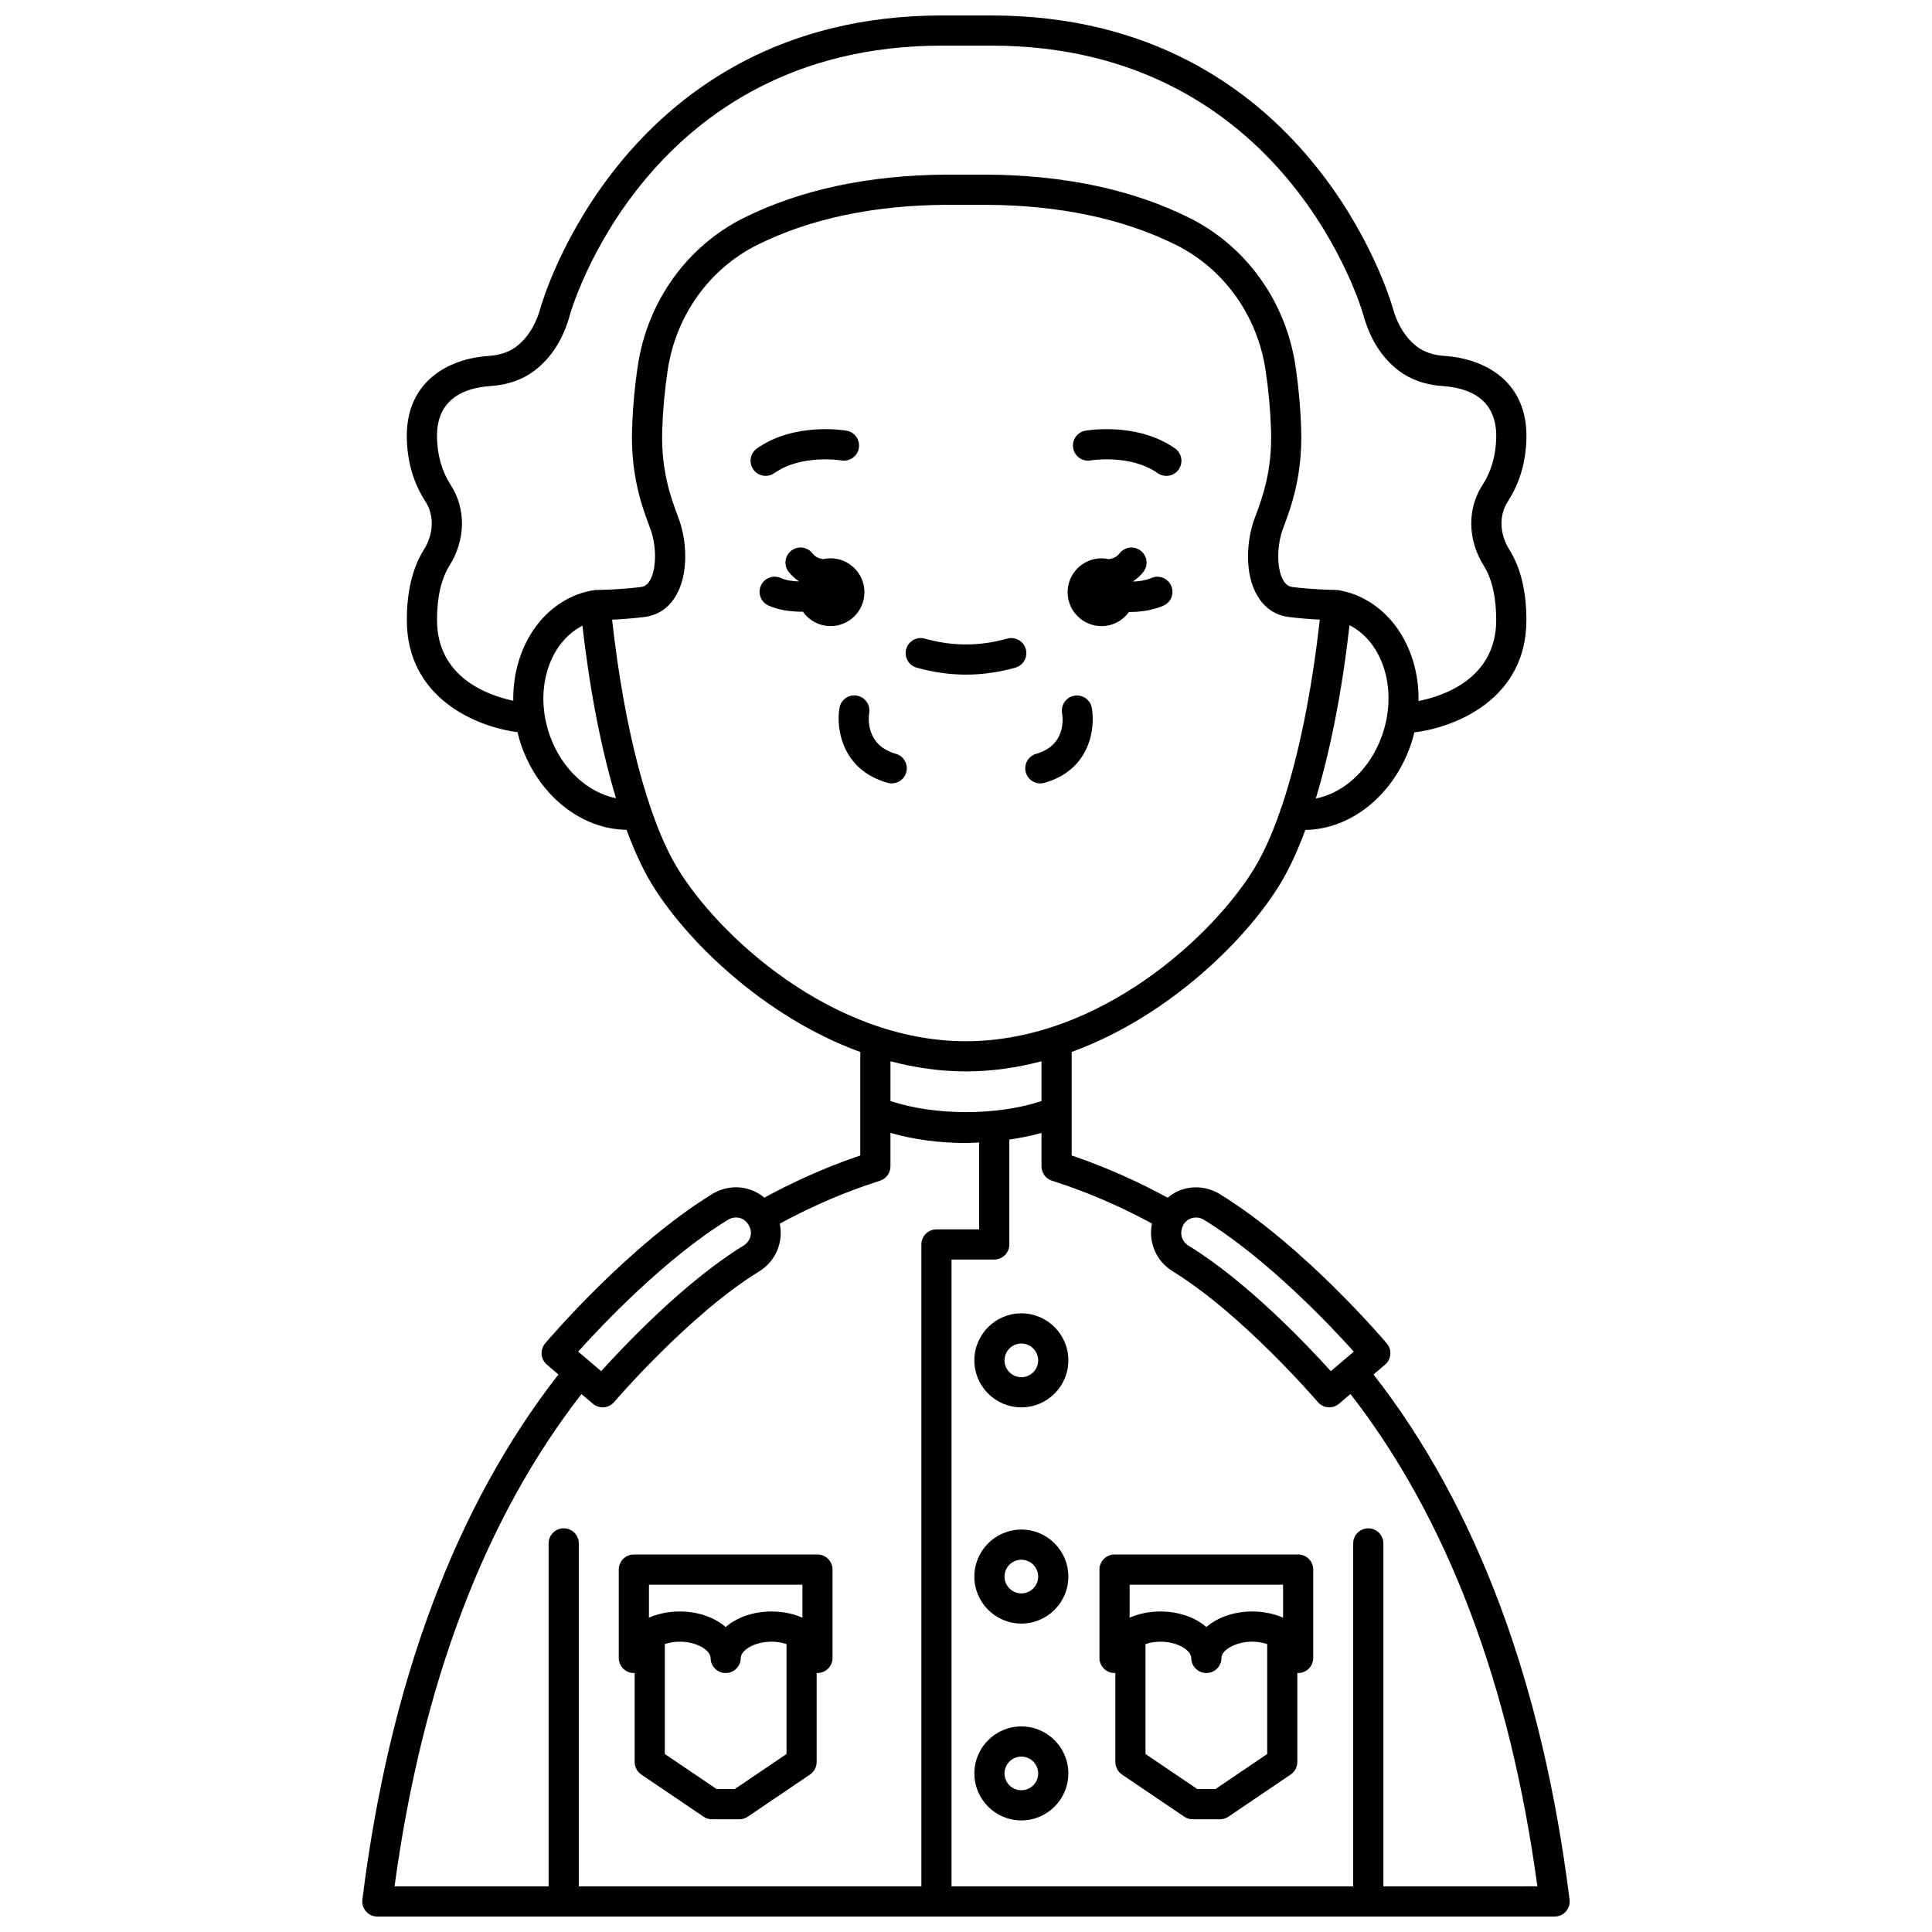
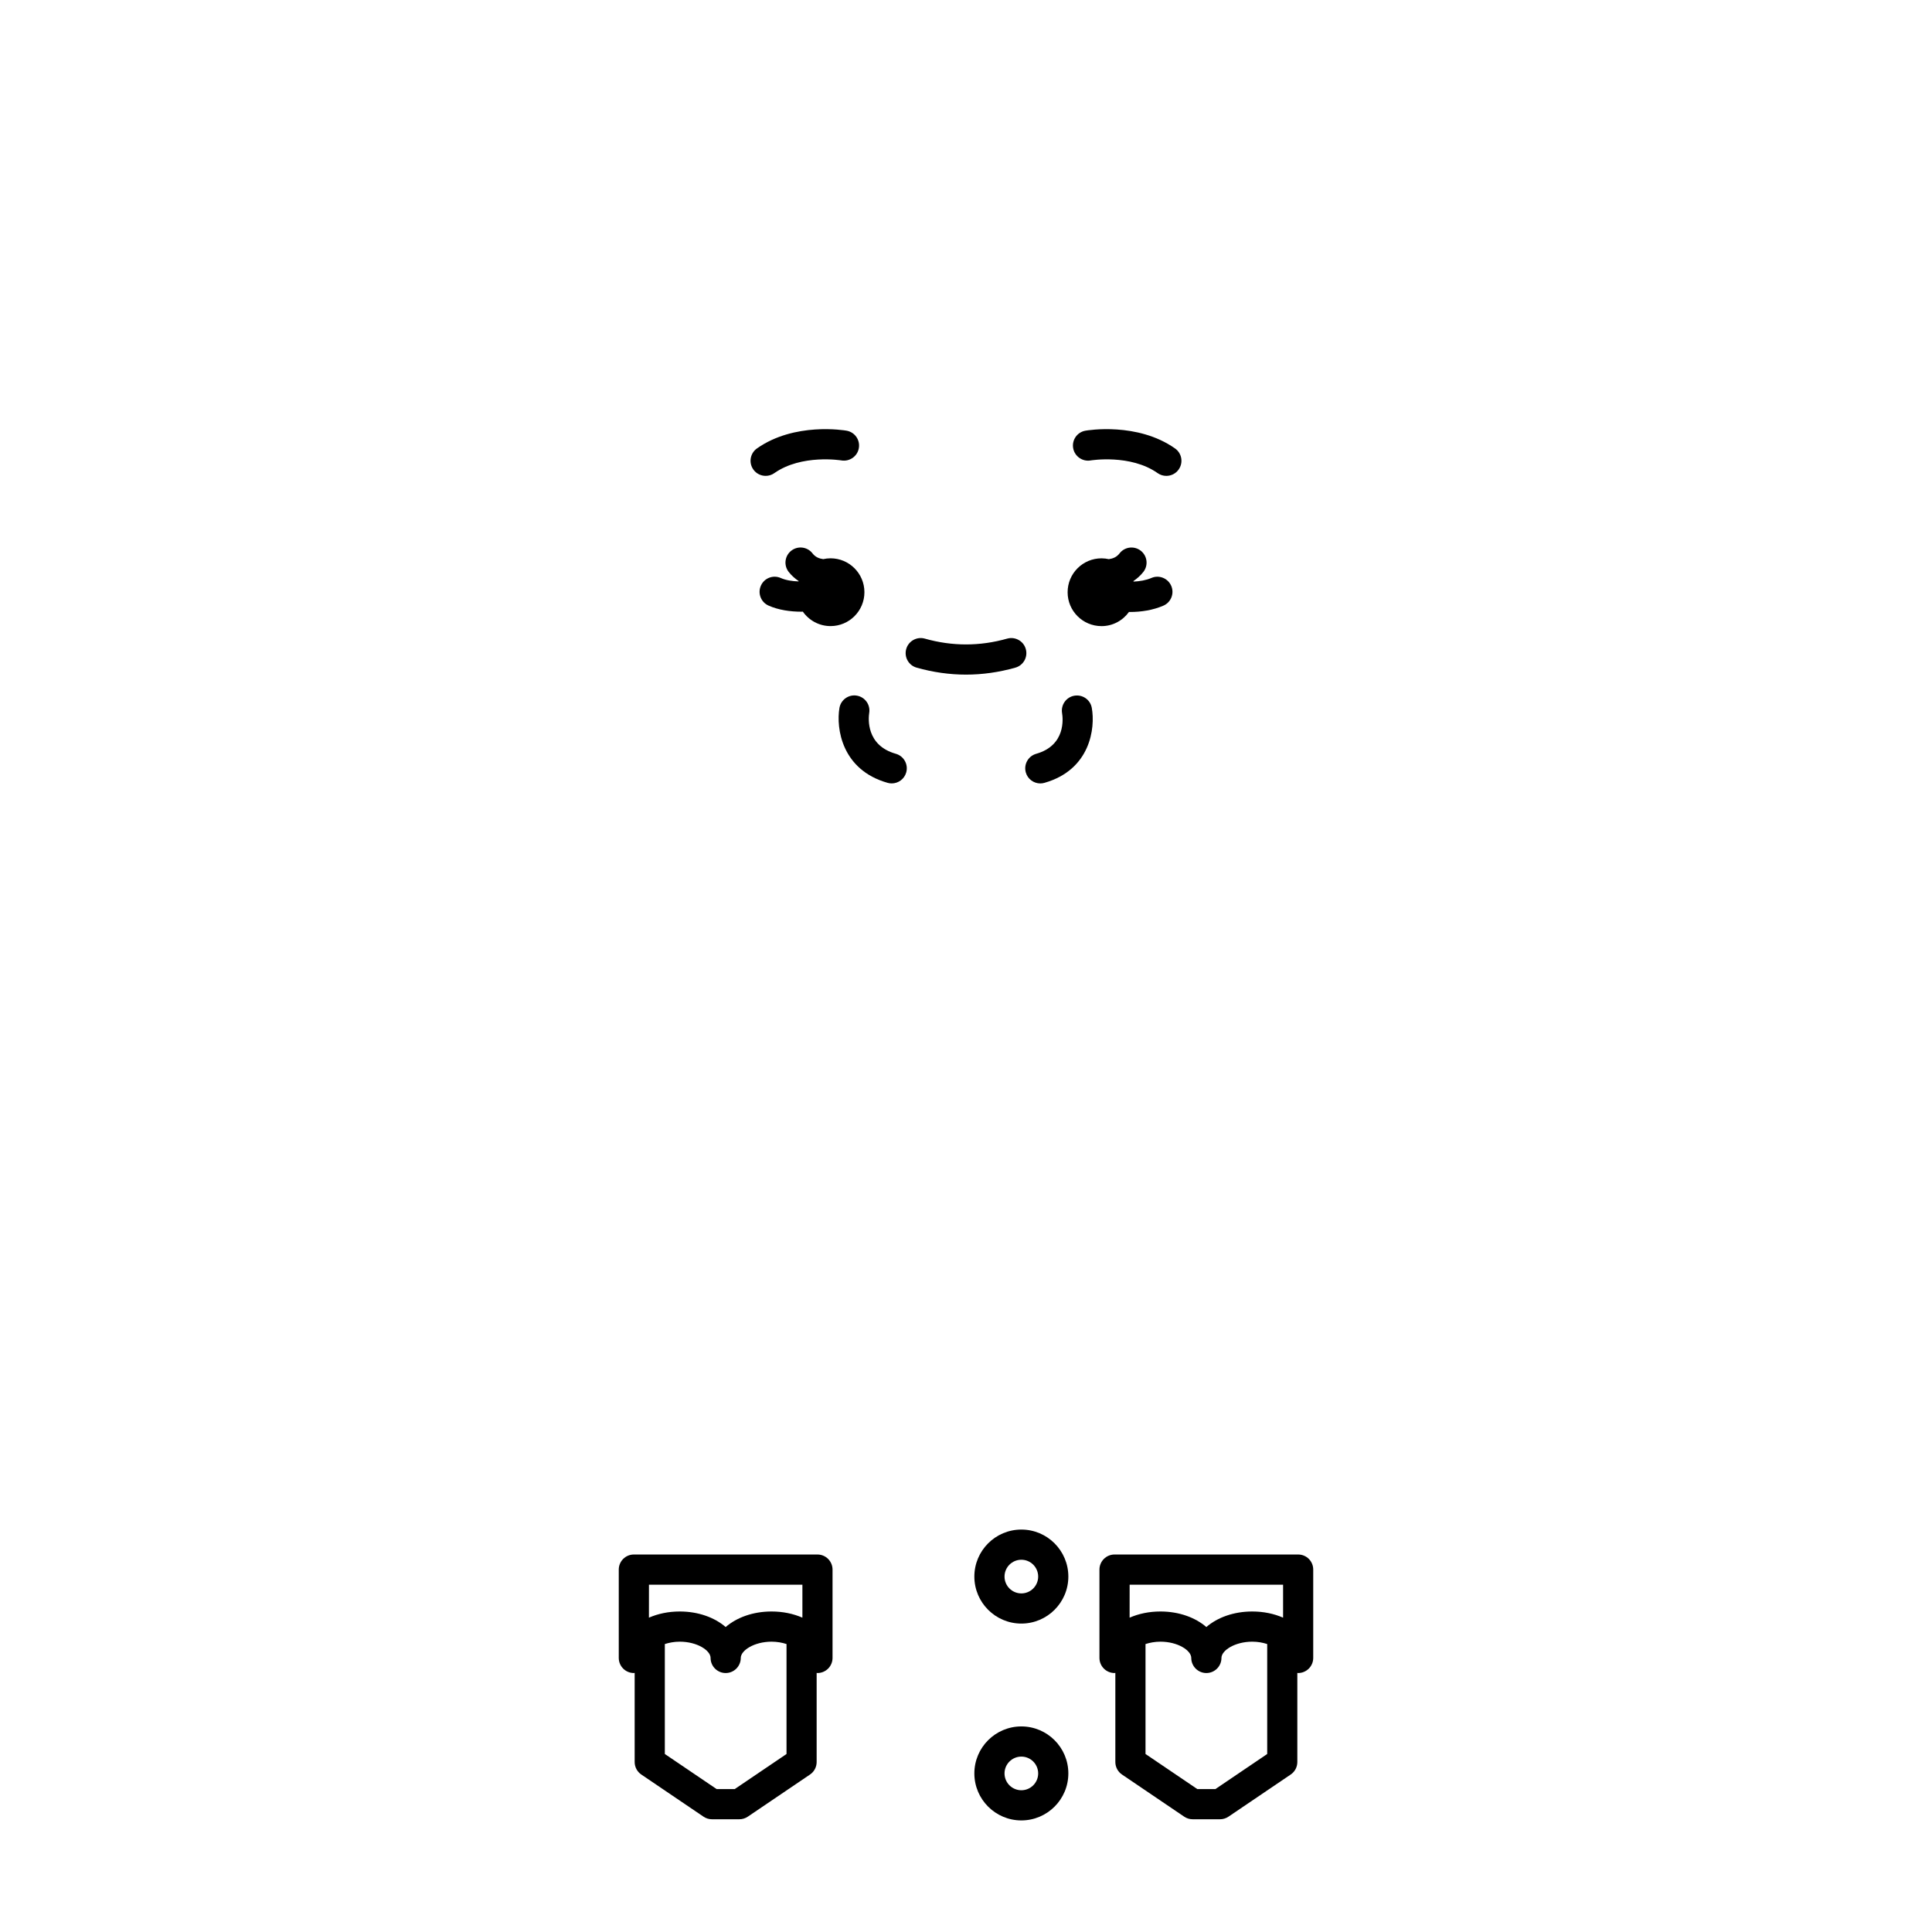
<svg xmlns="http://www.w3.org/2000/svg" width="800px" height="800px" version="1.1" viewBox="144 144 512 512">
  <defs>
    <clipPath id="a">
-       <path d="m240 148.09h320v503.81h-320z" />
-     </clipPath>
+       </clipPath>
  </defs>
  <path d="m435.91 309.93c3.008 0 5.652-1.492 7.281-3.758 0.086 0 0.164 0.012 0.254 0.012 2.945 0 6.062-0.473 8.844-1.668 2.031-0.867 2.973-3.219 2.102-5.25-0.871-2.031-3.234-2.977-5.25-2.102-1.469 0.629-3.129 0.891-4.738 0.965-0.016-0.043-0.023-0.09-0.039-0.129 0.98-0.684 1.891-1.469 2.66-2.465 1.348-1.75 1.016-4.262-0.734-5.606s-4.258-1.023-5.606 0.734c-0.766 0.992-1.766 1.375-2.832 1.52-0.625-0.137-1.27-0.219-1.938-0.219-4.961 0-8.984 4.023-8.984 8.984-0.008 4.957 4.019 8.98 8.98 8.98z" />
  <path d="m373.08 300.94c0-4.961-4.023-8.984-8.984-8.984-0.664 0-1.309 0.086-1.938 0.219-1.066-0.145-2.066-0.527-2.832-1.52-1.344-1.75-3.852-2.078-5.606-0.734-1.75 1.344-2.082 3.856-0.734 5.606 0.766 0.996 1.68 1.781 2.66 2.461-0.012 0.031-0.02 0.062-0.027 0.098-1.691-0.059-3.383-0.32-4.691-0.902-2.031-0.902-4.387 0.004-5.281 2.019-0.902 2.016 0.004 4.383 2.019 5.281 2.59 1.16 5.723 1.625 8.742 1.625 0.121 0 0.23-0.016 0.352-0.02 1.625 2.312 4.305 3.832 7.344 3.832 4.953 0.004 8.977-4.016 8.977-8.98z" />
  <path d="m433.02 266.02c0.109-0.016 10.547-1.727 17.77 3.363 0.699 0.496 1.504 0.73 2.301 0.73 1.254 0 2.496-0.59 3.273-1.695 1.273-1.809 0.84-4.305-0.965-5.574-9.973-7.023-23.195-4.805-23.758-4.703-2.172 0.383-3.617 2.449-3.242 4.621 0.379 2.176 2.481 3.637 4.621 3.258z" />
  <path d="m349.21 269.38c7.219-5.082 17.664-3.379 17.77-3.363 2.172 0.359 4.242-1.074 4.621-3.246 0.387-2.176-1.066-4.25-3.242-4.633-0.559-0.094-13.773-2.324-23.758 4.703-1.805 1.273-2.238 3.766-0.965 5.574 0.777 1.105 2.016 1.695 3.273 1.695 0.797 0 1.602-0.234 2.301-0.73z" />
  <g clip-path="url(#a)">
-     <path d="m508 508.25 3.055-2.594c1.684-1.43 1.887-3.949 0.465-5.633-0.895-1.055-22.129-25.992-44.277-39.586-2.914-1.793-6.453-2.254-9.723-1.273-1.508 0.457-2.879 1.227-4.086 2.238-7.828-4.269-15.969-7.902-24.262-10.789l-1.164-0.387v-11.504-0.012-15.93c26.129-9.551 46.727-30.324 55.391-44.77 2.316-3.859 4.504-8.594 6.527-14.07 11.789-0.16 22.879-8.75 27.703-21.879 0.484-1.32 0.863-2.648 1.195-3.981 11.055-1.344 29.699-8.926 29.691-29.781-0.004-7.57-1.52-13.828-4.504-18.605-2.648-4.227-2.805-9.141-0.406-12.828 3.141-4.84 4.797-10.504 4.914-16.824 0.27-14.961-11.039-21.027-21.707-21.719-2.863-0.184-5.348-1.008-7.184-2.379-3.109-2.328-5.348-5.934-6.656-10.723-0.211-0.773-22.012-77.125-106.3-77.125h-13.023c-84.301 0-106.08 76.352-106.29 77.125-1.309 4.793-3.547 8.398-6.66 10.723-1.836 1.371-4.316 2.191-7.18 2.379-10.672 0.691-21.977 6.758-21.707 21.719 0.113 6.32 1.766 11.977 4.914 16.828 2.398 3.684 2.242 8.598-0.406 12.824-2.984 4.762-4.5 11.023-4.504 18.605-0.008 20.621 18.227 28.27 29.316 29.73 0.332 1.348 0.711 2.691 1.203 4.027 4.824 13.129 15.914 21.695 27.703 21.852 2.023 5.477 4.207 10.238 6.523 14.098 8.672 14.449 29.277 35.234 55.418 44.781v15.914 0.012 11.508l-1.219 0.406c-8.238 2.871-16.383 6.5-24.188 10.762-1.199-0.996-2.582-1.773-4.102-2.231-3.254-0.984-6.801-0.516-9.723 1.273-22.148 13.594-43.387 38.535-44.277 39.586-1.418 1.684-1.219 4.199 0.465 5.633l3.062 2.602c-27.305 34.98-44.789 81.793-51.961 139.16-0.145 1.141 0.211 2.285 0.969 3.144 0.762 0.859 1.852 1.352 3 1.352h311.98c1.148 0 2.238-0.492 3-1.352 0.758-0.859 1.113-2.004 0.969-3.144-7.176-57.375-24.66-104.19-51.961-139.16zm-48.172-41.43c0.379-0.113 0.758-0.168 1.141-0.168 0.723 0 1.438 0.203 2.082 0.602 16.703 10.246 33.406 27.922 39.723 34.941l-6.094 5.184c-6.191-6.859-22.172-23.742-37.691-33.25-1.785-1.094-2.477-3.191-1.508-5.266 0.461-1 1.297-1.727 2.348-2.043zm32.875-111.2c3.879-12.809 6.969-28.539 8.93-45.93 9.105 4.652 12.922 17.543 8.488 29.602-3.191 8.688-10.055 14.906-17.418 16.328zm-232.89-47.32c0.004-6.055 1.109-10.891 3.285-14.363 4.316-6.894 4.441-15.105 0.336-21.43-2.32-3.574-3.539-7.82-3.625-12.613-0.188-10.461 7.629-13.164 14.227-13.59 4.414-0.289 8.375-1.656 11.449-3.957 4.574-3.414 7.797-8.469 9.586-15.027 0.195-0.711 20.316-71.227 98.582-71.227h13.023c78.242 0 98.383 70.516 98.578 71.23 1.789 6.551 5.012 11.602 9.582 15.027 3.082 2.301 7.043 3.668 11.453 3.957 6.59 0.426 14.414 3.133 14.227 13.59-0.09 4.805-1.309 9.051-3.625 12.613-4.106 6.324-3.981 14.535 0.336 21.43 2.176 3.484 3.281 8.316 3.285 14.367 0.004 15.59-14.102 20.18-20.586 21.473 0.207-12.508-6.07-23.891-16.707-28.133-1.297-0.516-2.711-0.914-4.316-1.223-0.227-0.043-0.52-0.07-0.75-0.074-1.492-0.023-6.734-0.152-11.621-0.777-0.695-0.09-1.59-0.359-2.394-1.684-1.797-2.965-1.863-9.125-0.152-13.738l0.242-0.648c1.867-5.016 4.996-13.414 4.598-25.699-0.176-5.617-0.691-11.297-1.523-16.875-2.551-17.055-13.062-31.707-28.121-39.203-15.012-7.469-33.055-11.316-53.645-11.445h-10.766c-20.574 0.129-38.609 3.981-53.625 11.445-15.062 7.496-25.57 22.148-28.121 39.203-0.836 5.613-1.348 11.289-1.523 16.875-0.391 12.309 2.742 20.711 4.617 25.73l0.23 0.621c1.707 4.606 1.641 10.77-0.156 13.734-0.801 1.324-1.699 1.598-2.394 1.684-5.719 0.73-11.957 0.781-12.023 0.781-0.152 0-0.285 0.074-0.434 0.098-0.098 0.012-0.188-0.02-0.285-0.004-1.066 0.203-2.672 0.547-4.328 1.203-10.609 4.227-16.887 15.578-16.707 28.055-6.633-1.406-20.211-6.113-20.207-21.406zm30.027 30.996c-4.43-12.043-0.566-24.812 8.512-29.48 1.961 17.305 5.035 32.945 8.891 45.719-7.34-1.445-14.215-7.574-17.402-16.238zm33.582 34.594c-7.738-12.898-14.012-36.84-17.211-65.672 2.418-0.113 5.547-0.324 8.602-0.711 3.481-0.445 6.324-2.34 8.223-5.477 3.609-5.965 2.953-14.891 0.812-20.66l-0.234-0.633c-1.777-4.754-4.457-11.945-4.121-22.68 0.168-5.269 0.652-10.637 1.445-15.945 2.164-14.473 11.051-26.891 23.77-33.223 13.914-6.918 30.77-10.492 50.086-10.609h10.723c19.332 0.121 36.195 3.691 50.105 10.609 12.723 6.332 21.605 18.75 23.77 33.223 0.789 5.269 1.277 10.633 1.445 15.945 0.34 10.719-2.336 17.902-4.102 22.656l-0.246 0.66c-2.141 5.766-2.805 14.695 0.805 20.656 1.902 3.141 4.746 5.035 8.227 5.481 2.891 0.371 5.879 0.578 8.234 0.695-2.164 19.445-5.715 36.66-10.168 49.762-0.172 0.336-0.301 0.699-0.375 1.086-2.055 5.875-4.293 10.883-6.672 14.844-10.684 17.797-40.918 46.039-76.559 46.039-35.645 0-65.879-28.242-76.559-46.047zm76.559 54.047c6.898 0 13.594-1 20.027-2.688v10.539c-11.719 3.914-28.309 3.914-40.027-0.004v-10.531c6.43 1.688 13.109 2.684 20 2.684zm-63.043 39.309c0.992-0.605 2.133-0.758 3.227-0.434 1.051 0.32 1.887 1.043 2.481 2.32 0.836 1.797 0.145 3.894-1.641 4.988-15.477 9.492-31.508 26.41-37.688 33.254l-6.098-5.188c6.316-7.016 23.02-24.691 39.719-34.941zm-38.84 46.191 3.027 2.57c0.75 0.641 1.672 0.953 2.582 0.953 1.133 0 2.254-0.48 3.051-1.406 0.195-0.23 19.949-23.289 38.422-34.613 4.383-2.688 6.477-7.719 5.469-12.66 7.367-4.004 15.008-7.406 22.691-10.086l3.902-1.301c1.641-0.539 2.738-2.07 2.738-3.793v-8.863c6.07 1.73 12.977 2.676 20.016 2.676 1.172 0 2.324-0.102 3.488-0.152v23.039h-11.312c-2.211 0-4 1.793-4 4v170.1h-90.785v-90.883c0-2.207-1.789-4-4-4s-4 1.793-4 4v90.883l-40.828 0.004c7.301-53.715 23.961-97.57 49.539-130.47zm212.51 130.47v-90.883c0-2.207-1.789-4-4-4-2.211 0-4 1.793-4 4v90.883h-106.44v-166.11h11.312c2.211 0 4-1.793 4-4v-27.797c2.957-0.441 5.836-1 8.523-1.77v8.859c0 1.723 1.102 3.25 2.738 3.797l3.848 1.281c7.715 2.688 15.332 6.082 22.695 10.078-1.027 4.832 1.074 9.961 5.519 12.688 18.352 11.254 38.113 34.246 38.41 34.598 0.684 0.812 1.66 1.32 2.719 1.41 0.113 0.008 0.227 0.012 0.34 0.012 0.945 0 1.867-0.336 2.586-0.953l3.027-2.574c25.57 32.887 42.234 76.746 49.535 130.47l-40.816 0.004z" />
-   </g>
+     </g>
  <path d="m381.4 343.76c-7.93-2.242-7.266-9.391-7.051-10.824 0.355-2.168-1.109-4.219-3.281-4.586-2.168-0.375-4.242 1.098-4.609 3.273-0.906 5.356 0.59 16.395 12.762 19.836 0.363 0.102 0.73 0.152 1.094 0.152 1.742 0 3.348-1.152 3.844-2.914 0.598-2.125-0.637-4.336-2.758-4.938z" />
  <path d="m415.85 348.71c0.5 1.758 2.102 2.906 3.844 2.906 0.363 0 0.73-0.051 1.098-0.156 12.172-3.457 13.523-14.52 12.539-19.891-0.395-2.16-2.449-3.566-4.621-3.199-2.164 0.379-3.613 2.449-3.25 4.617 0.238 1.406 1.012 8.547-6.852 10.777-2.129 0.605-3.359 2.816-2.758 4.945z" />
  <path d="m414.67 549.35c-6.871 0-12.457 5.586-12.457 12.457 0 6.871 5.586 12.457 12.457 12.457 6.867 0 12.453-5.586 12.453-12.457 0-6.871-5.586-12.457-12.453-12.457zm0 16.918c-2.461 0-4.461-2-4.461-4.461 0-2.461 2-4.461 4.461-4.461 2.457 0 4.457 2 4.457 4.461 0 2.461-2 4.461-4.457 4.461z" />
-   <path d="m414.67 492.05c-6.871 0-12.457 5.586-12.457 12.457s5.586 12.457 12.457 12.457c6.867 0 12.453-5.586 12.453-12.457 0-6.867-5.586-12.457-12.453-12.457zm0 16.918c-2.461 0-4.461-2-4.461-4.461 0-2.461 2-4.461 4.461-4.461 2.457 0 4.457 2 4.457 4.461 0 2.461-2 4.461-4.457 4.461z" />
  <path d="m414.67 601.52c-6.871 0-12.457 5.586-12.457 12.453s5.586 12.457 12.457 12.457c6.867 0 12.453-5.586 12.453-12.457s-5.586-12.453-12.453-12.453zm0 16.914c-2.461 0-4.461-2-4.461-4.461 0-2.457 2-4.457 4.461-4.457 2.457 0 4.457 2 4.457 4.457 0 2.461-2 4.461-4.457 4.461z" />
  <path d="m488.03 555.96h-48.664c-2.211 0-4 1.793-4 4v23.41c0 2.207 1.789 4 4 4 0.074 0 0.137-0.039 0.211-0.043v23.625c0 1.328 0.656 2.566 1.754 3.312l16.492 11.172c0.66 0.449 1.441 0.688 2.242 0.688h7.254c0.801 0 1.582-0.238 2.242-0.688l16.492-11.172c1.102-0.742 1.754-1.988 1.754-3.312v-23.625c0.07 0.004 0.137 0.043 0.211 0.043 2.211 0 4-1.793 4-4v-23.41c0.012-2.207-1.777-4-3.988-4zm-44.664 8h40.664v8.738c-2.383-1.043-5.168-1.637-8.168-1.637-4.902 0-9.227 1.578-12.168 4.121-2.941-2.539-7.262-4.121-12.168-4.121-3 0-5.781 0.594-8.168 1.637zm22.734 54.16h-4.805l-13.723-9.293v-29.137c1.168-0.379 2.5-0.629 3.957-0.629 4.598 0 8.168 2.316 8.168 4.309 0 2.207 1.789 4 4 4 2.211 0 4-1.793 4-4 0-1.992 3.566-4.309 8.168-4.309 1.457 0 2.789 0.246 3.957 0.629v29.137z" />
  <path d="m311.98 587.37c0.074 0 0.137-0.039 0.211-0.043v23.625c0 1.328 0.656 2.566 1.754 3.312l16.492 11.172c0.66 0.449 1.441 0.688 2.242 0.688h7.254c0.801 0 1.582-0.238 2.242-0.688l16.492-11.172c1.102-0.742 1.754-1.988 1.754-3.312v-23.625c0.07 0.004 0.137 0.043 0.211 0.043 2.211 0 4-1.793 4-4v-23.41c0-2.207-1.789-4-4-4h-48.652c-2.211 0-4 1.793-4 4v23.41c0 2.207 1.789 4 4 4zm26.734 30.75h-4.805l-13.723-9.293v-29.137c1.168-0.379 2.5-0.629 3.957-0.629 4.598 0 8.168 2.316 8.168 4.309 0 2.207 1.789 4 4 4 2.211 0 4-1.793 4-4 0-1.992 3.566-4.309 8.168-4.309 1.457 0 2.789 0.246 3.957 0.629v29.137zm-22.734-54.16h40.664v8.738c-2.383-1.043-5.168-1.637-8.168-1.637-4.902 0-9.227 1.578-12.168 4.121-2.941-2.539-7.262-4.121-12.168-4.121-3 0-5.781 0.594-8.168 1.637z" />
  <path d="m413.09 320.93c2.125-0.602 3.359-2.812 2.754-4.934-0.598-2.129-2.832-3.352-4.934-2.754-7.262 2.055-14.555 2.055-21.816 0-2.113-0.602-4.336 0.629-4.934 2.754-0.602 2.125 0.633 4.336 2.754 4.934 4.34 1.23 8.742 1.852 13.086 1.852s8.75-0.621 13.09-1.852z" />
</svg>